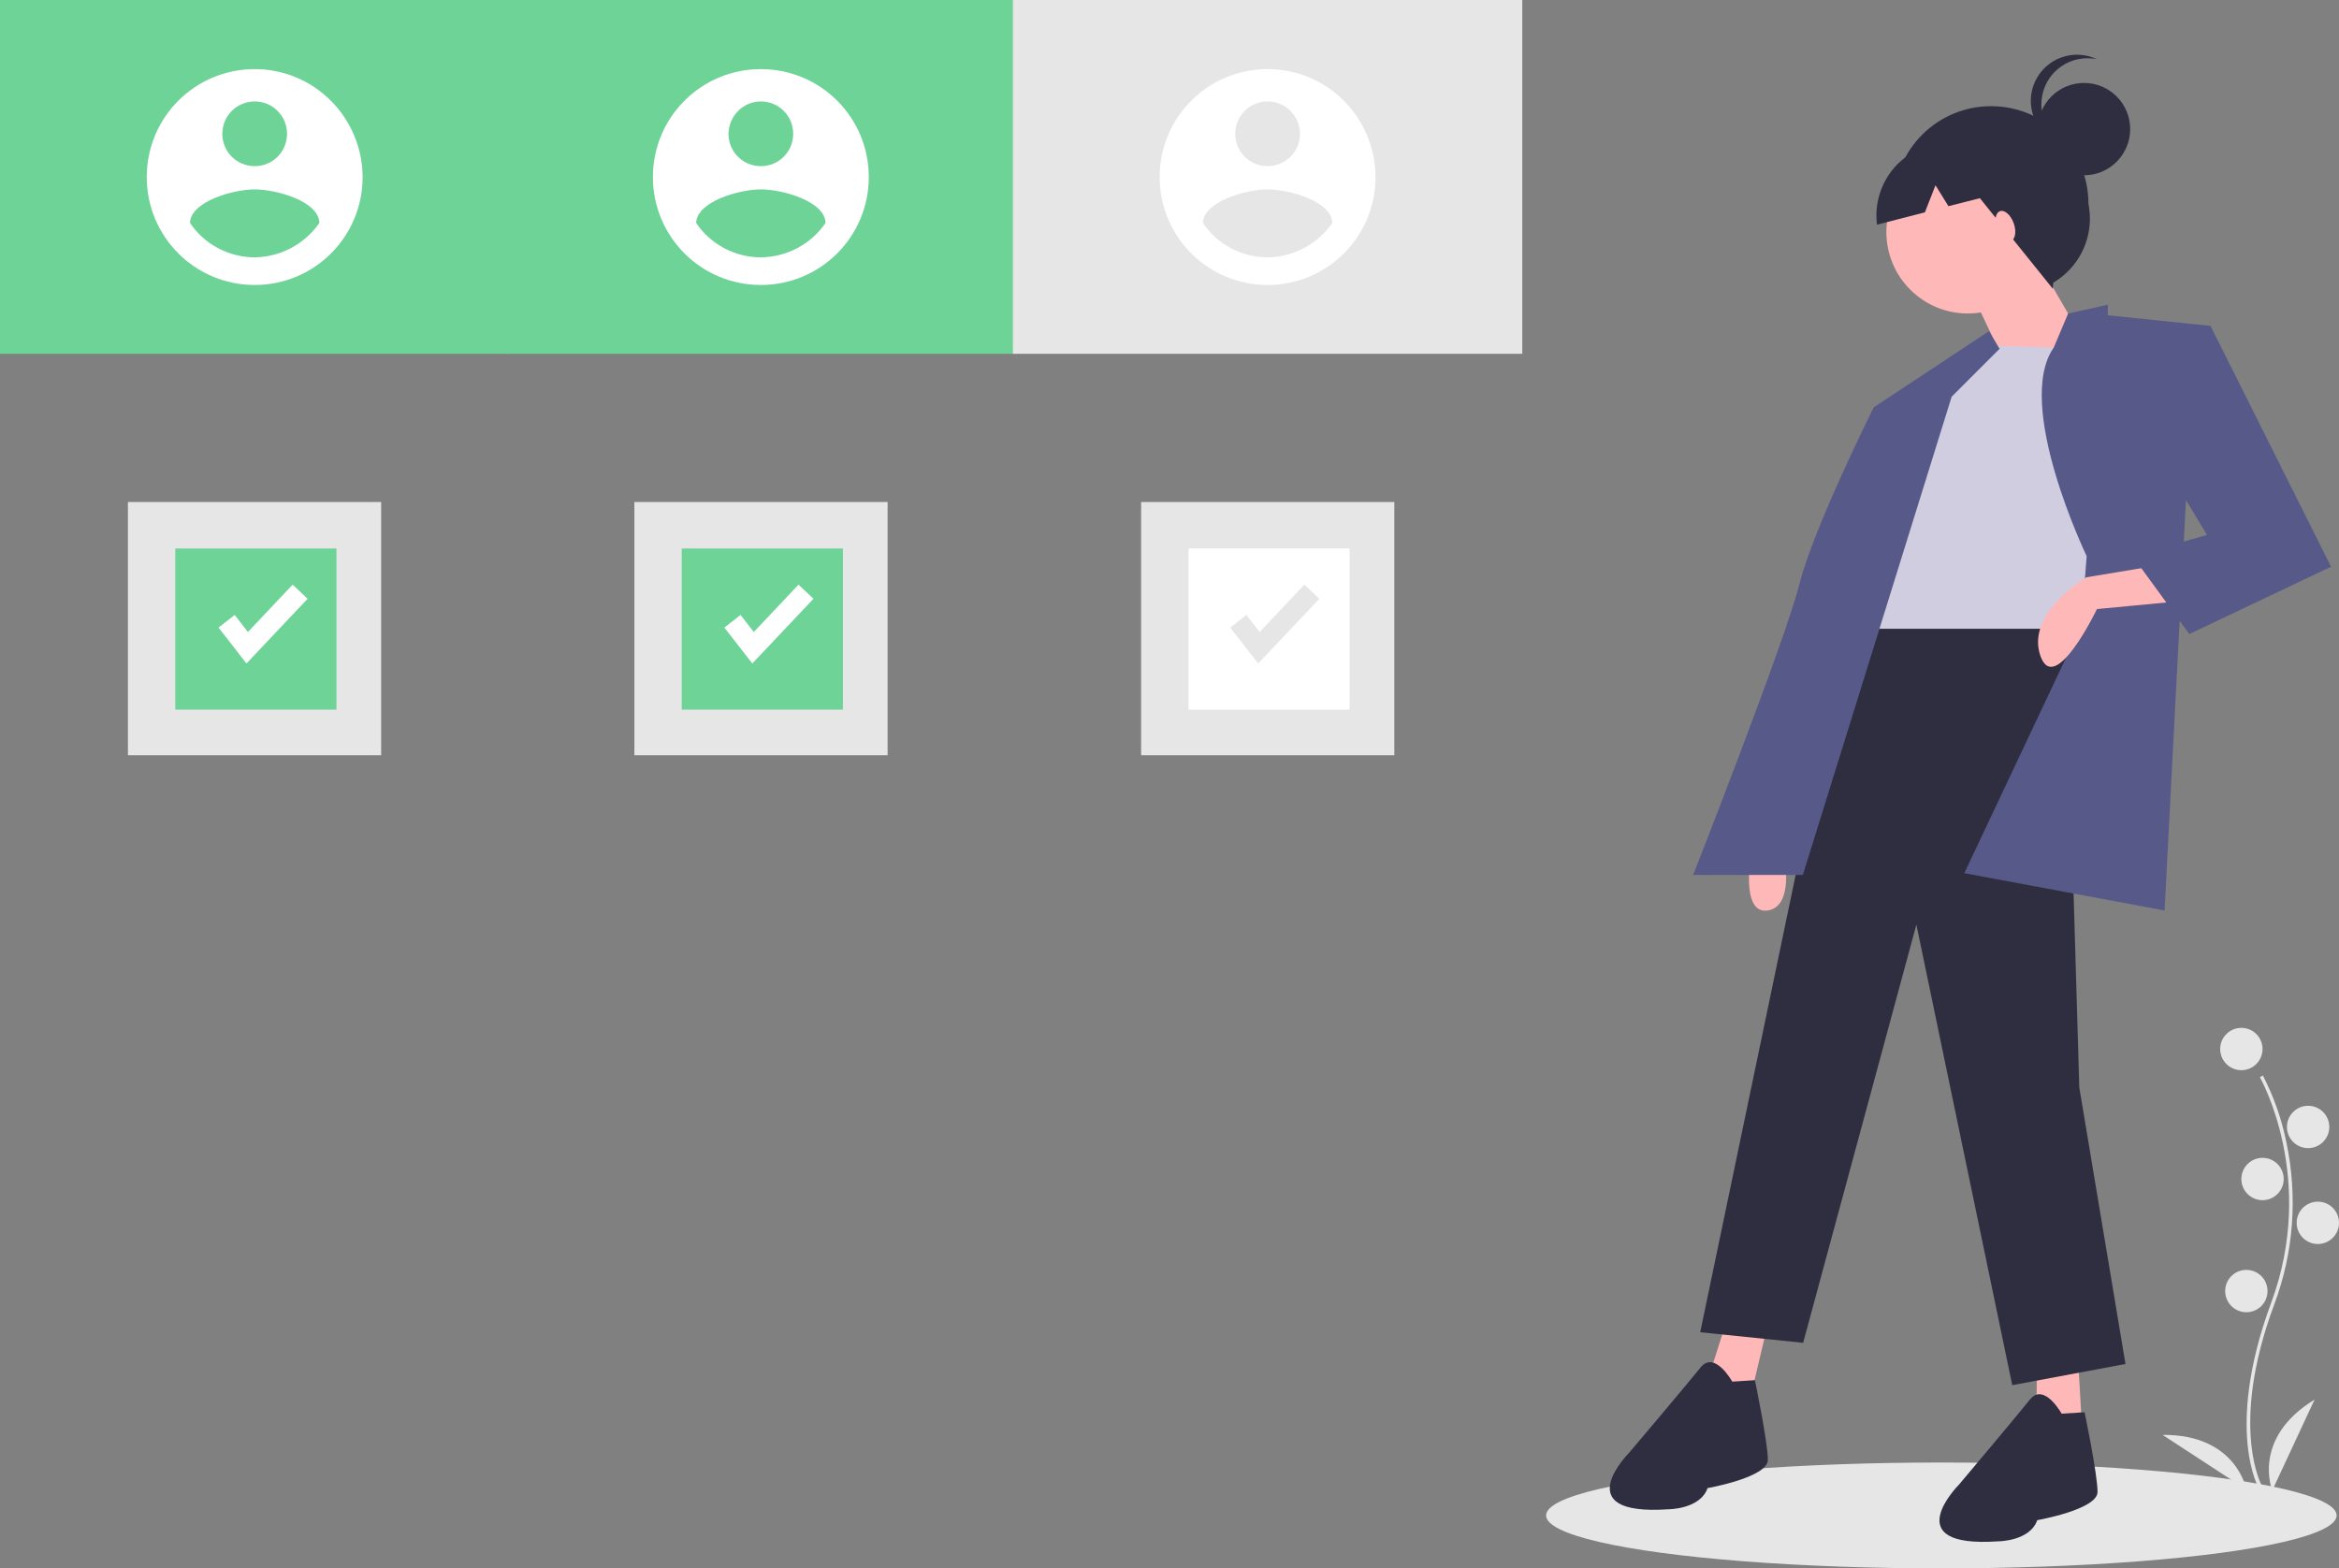
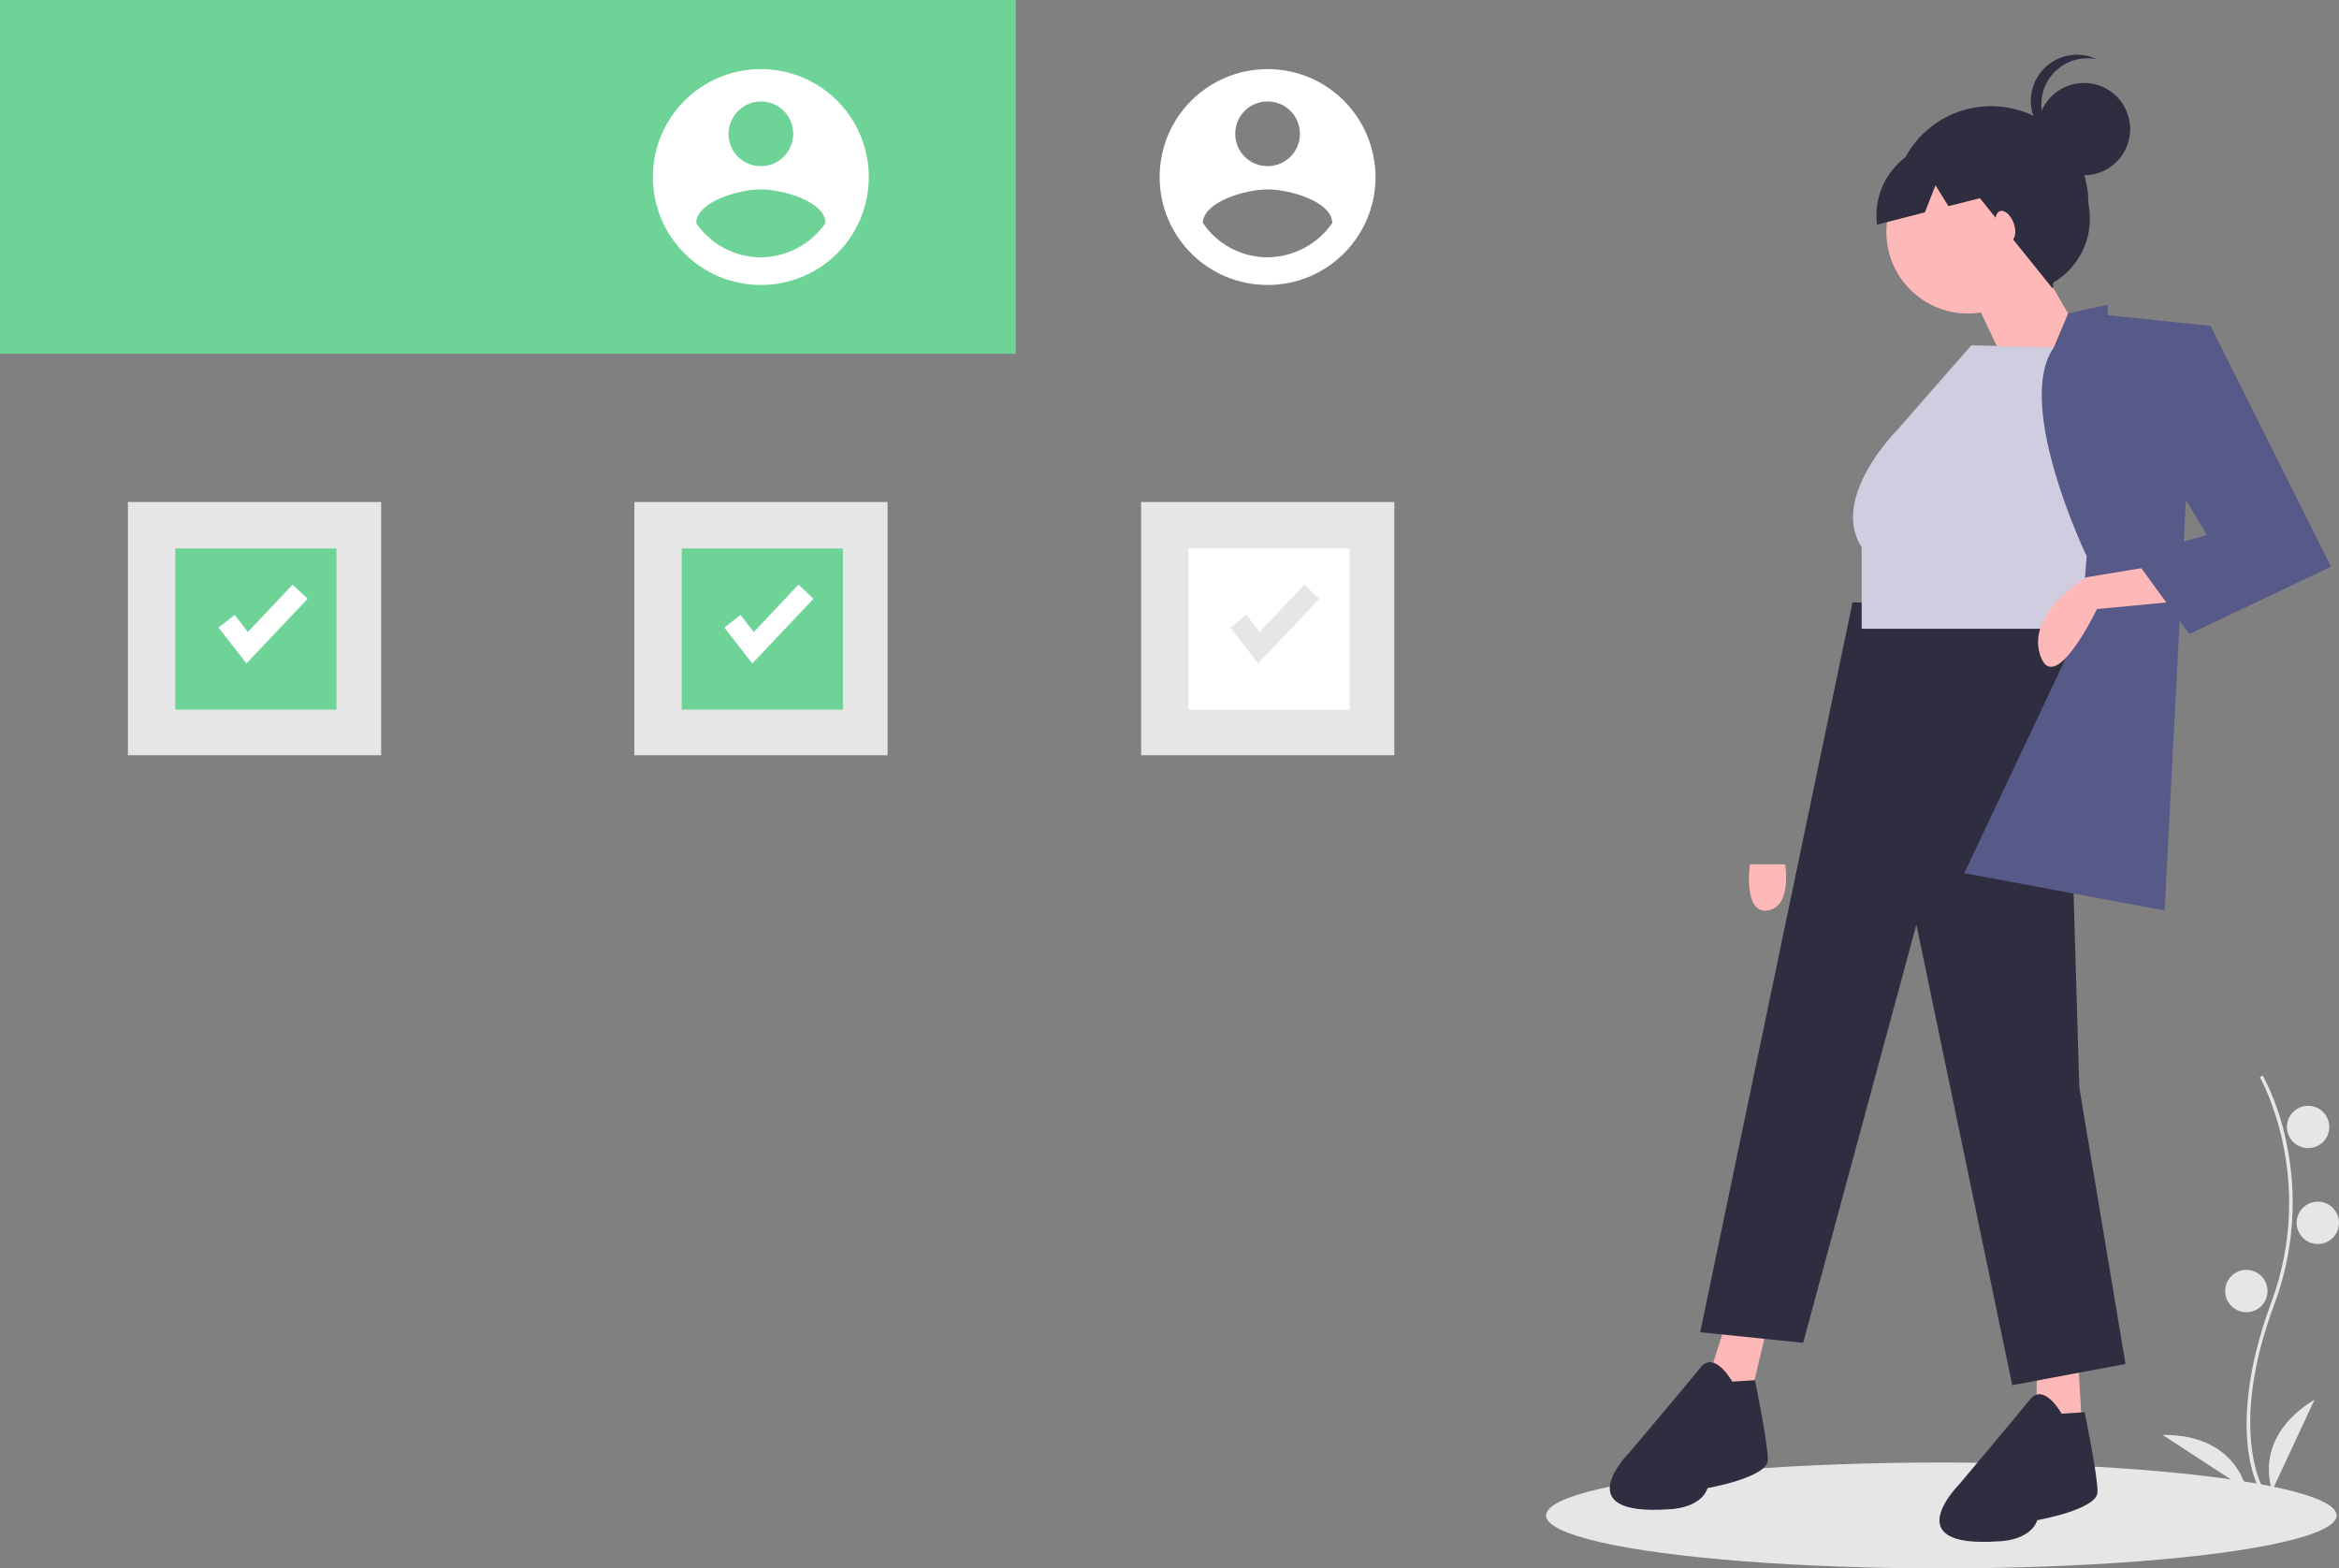
<svg xmlns="http://www.w3.org/2000/svg" version="1.1" id="f00c0d3c-9629-45bc-9464-54ea79fd6c50" x="0px" y="0px" viewBox="0 0 795.3 533.3" style="enable-background:new 0 0 795.3 533.3;" xml:space="preserve">
  <rect x="0" y="0" width="795.3" height="533.3" fill="#808080" stroke="none" />
  <style type="text/css">
	.st0{fill:#E6E6E6;}
	.st1{fill:#2F2E41;}
	.st2{fill:#FFB8B8;}
	.st3{fill:#D0CDE1;}
	.st4{fill:#575A89;}
	.st5{fill:#6ED397;}
	.st6{fill:#FFFFFF;}
</style>
  <path class="st0" d="M768.3,506.6c-0.1-0.2-3.1-5.2-4.1-15.6c-0.9-9.5-0.3-25.5,8-47.9c15.7-42.3-3.6-76.5-3.8-76.8l1-0.6  c3.7,7.1,6.4,14.8,8,22.7c3.9,18.4,2.5,37.5-4.1,55.1c-15.7,42.2-4,62.3-3.9,62.4L768.3,506.6z" />
-   <circle class="st0" cx="762.1" cy="356.7" r="7.2" />
  <circle class="st0" cx="784.8" cy="383.2" r="7.2" />
-   <circle class="st0" cx="769.3" cy="400.9" r="7.2" />
  <circle class="st0" cx="788.1" cy="415.8" r="7.2" />
  <circle class="st0" cx="763.8" cy="439" r="7.2" />
  <path class="st0" d="M772.6,506.8c0,0-7.2-17.7,14.4-30.9L772.6,506.8z" />
  <path class="st0" d="M763.8,506.5c0,0-3.3-18.8-28.5-18.6L763.8,506.5z" />
  <ellipse class="st0" cx="660.1" cy="515.3" rx="134.4" ry="18" />
  <path class="st1" d="M675.5,102l9.8-2.4c14,0,25.3-11.3,25.3-25.3c0-1.7-0.2-3.4-0.5-5.1l0,0c0-18.3-14.8-33.1-33.1-33.1l0,0h0  c-18.3,0-33.1,14.8-33.1,33.1v0l0,0c-4,14,4.1,28.5,18.1,32.5C666.4,103,671,103.1,675.5,102z" />
  <polygon class="st2" points="692,87.3 707,113.2 702.8,125.9 681.1,122.2 670.3,99.4 " />
  <circle class="st1" cx="708.6" cy="43.9" r="15.7" />
  <path class="st1" d="M694.1,35.5c0-8.7,7-15.7,15.7-15.7c1,0,2.1,0.1,3.1,0.3c-7.9-3.7-17.2-0.3-20.9,7.5  c-3.7,7.9-0.3,17.2,7.5,20.9c1.2,0.5,2.4,0.9,3.6,1.2C697.6,47.1,694.1,41.6,694.1,35.5z" />
  <path class="st2" d="M595,293.9c0,0-2.4,16.9,6,15.7s6-15.7,6-15.7H595z" />
  <polygon class="st2" points="586.6,450.6 580.5,469.8 595,475.9 601,450.6 " />
  <polygon class="st2" points="692.6,463.1 692.4,483.3 707.9,485 706.4,459 " />
  <polygon class="st1" points="629.9,204.8 702.2,207.2 707,369.8 722.7,463.8 684.2,471 651.6,314.4 613.1,456.6 578.1,453 " />
  <path class="st1" d="M589,469.8c0,0-6-10.8-10.8-4.8S554,493.9,554,493.9s-21.7,21.7,13.3,19.3c0,0,10.8,0,13.3-7.2  c0,0,20.5-3.6,20.5-9.6s-4.4-27.1-4.4-27.1L589,469.8z" />
  <path class="st1" d="M701,480.7c0,0-6-10.8-10.8-4.8s-24.1,28.9-24.1,28.9s-21.7,21.7,13.3,19.3c0,0,10.8,0,13.3-7.2  c0,0,20.5-3.6,20.5-9.6s-4.4-27.1-4.4-27.1L701,480.7z" />
  <circle class="st2" cx="669.1" cy="78.9" r="27.7" />
  <path class="st3" d="M713.7,118.6l-43.4-1.2L645,146.3c0,0-22.9,22.9-12,39.8v27.7h69.9l18.1-47L713.7,118.6z" />
  <path class="st4" d="M709.5,189.1c0,0-24.8-51.5-11.2-70.9l4.9-11.6l13.5-3v3.6l34.9,3.6l-8.4,60.2L736,309.6l-68.1-12.7l39.8-84.3  L709.5,189.1z" />
-   <path class="st4" d="M676.3,112.6l-39.2,25.9c0,0-20.5,41-25.3,60.2s-36.1,98.8-36.1,98.8h37.3l50.6-162.6l16.3-16.3L676.3,112.6z" />
  <path class="st2" d="M731.1,192.7l-21.7,3.6c0,0-20.5,12-15.7,26.5s19.3-15.7,19.3-15.7l25.3-2.4L731.1,192.7z" />
  <polygon class="st4" points="742,115.6 751.6,110.8 792.6,192.7 744.4,215.6 725.1,189.1 750.4,181.9 732.3,151.8 " />
  <path class="st1" d="M687.1,46l-21.2-3.9l-16.3,10.2c-8.2,5.1-12.6,14.6-11.4,24.1l16.3-4.2l3.6-9.2l4.4,7.1l10.7-2.7L698,98.2  l2-29.5L687.1,46z" />
  <ellipse transform="matrix(0.94 -0.342 0.342 0.94 14.692 237.555)" class="st2" cx="681.7" cy="77.1" rx="3" ry="5.4" />
  <rect x="43.5" y="170.7" class="st0" width="86.1" height="86.1" />
  <rect x="59.6" y="186.5" class="st5" width="54.8" height="54.8" />
  <rect class="st5" width="173.2" height="120.3" />
-   <path class="st6" d="M86.6,23.5c-20.3,0-36.7,16.4-36.7,36.7c0,20.3,16.4,36.7,36.7,36.7s36.7-16.4,36.7-36.7v0  C123.2,39.9,106.8,23.5,86.6,23.5z M86.6,34.5c6.1,0,11,4.9,11,11s-4.9,11-11,11c-6.1,0-11-4.9-11-11l0,0  C75.6,39.4,80.5,34.5,86.6,34.5z M86.6,87.5c-8.8,0-17.1-4.4-22-11.7c0.2-7.3,14.7-11.4,22-11.4s21.8,4,22,11.4  C103.6,83,95.4,87.4,86.6,87.5L86.6,87.5z" />
  <rect x="215.7" y="170.7" class="st0" width="86.1" height="86.1" />
  <rect x="231.8" y="186.5" class="st5" width="54.8" height="54.8" />
  <rect x="172.2" class="st5" width="173.2" height="120.3" />
-   <path class="st6" d="M258.7,23.5c-20.3,0-36.7,16.4-36.7,36.7c0,20.3,16.4,36.7,36.7,36.7c20.3,0,36.7-16.4,36.7-36.7  C295.4,39.9,279,23.5,258.7,23.5z M258.7,34.5c6.1,0,11,4.9,11,11c0,6.1-4.9,11-11,11c-6.1,0-11-4.9-11-11  C247.8,39.4,252.7,34.5,258.7,34.5L258.7,34.5z M258.7,87.5c-8.8,0-17.1-4.4-22-11.7c0.2-7.3,14.7-11.4,22-11.4s21.8,4,22,11.4  C275.8,83,267.6,87.4,258.7,87.5L258.7,87.5z" />
-   <rect x="344.4" class="st0" width="173.2" height="120.3" />
+   <path class="st6" d="M258.7,23.5c-20.3,0-36.7,16.4-36.7,36.7c0,20.3,16.4,36.7,36.7,36.7c20.3,0,36.7-16.4,36.7-36.7  C295.4,39.9,279,23.5,258.7,23.5z M258.7,34.5c6.1,0,11,4.9,11,11c0,6.1-4.9,11-11,11c-6.1,0-11-4.9-11-11  C247.8,39.4,252.7,34.5,258.7,34.5L258.7,34.5z M258.7,87.5c-8.8,0-17.1-4.4-22-11.7c0.2-7.3,14.7-11.4,22-11.4s21.8,4,22,11.4  C275.8,83,267.6,87.4,258.7,87.5L258.7,87.5" />
  <path class="st6" d="M431,23.5c-20.3,0-36.7,16.4-36.7,36.7c0,20.3,16.4,36.7,36.7,36.7c20.3,0,36.7-16.4,36.7-36.7  C467.6,39.9,451.3,23.5,431,23.5z M431,34.5c6.1,0,11,4.9,11,11c0,6.1-4.9,11-11,11c-6.1,0-11-4.9-11-11  C420,39.4,424.9,34.5,431,34.5z M431,87.5c-8.8,0-17.1-4.4-22-11.7c0.2-7.3,14.7-11.4,22-11.4s21.8,4,22,11.4  C448.1,83,439.8,87.4,431,87.5L431,87.5z" />
  <rect x="388" y="170.7" class="st0" width="86.1" height="86.1" />
  <rect x="404.1" y="186.5" class="st6" width="54.8" height="54.8" />
  <polygon class="st6" points="83.8,225.6 74.3,213.4 79.8,209.1 84.3,214.9 99.5,198.8 104.6,203.6 " />
  <polygon class="st6" points="255.8,225.6 246.3,213.4 251.8,209.1 256.3,214.9 271.5,198.8 276.6,203.6 " />
  <polygon class="st0" points="427.8,225.6 418.3,213.4 423.8,209.1 428.3,214.9 443.5,198.8 448.6,203.6 " />
</svg>